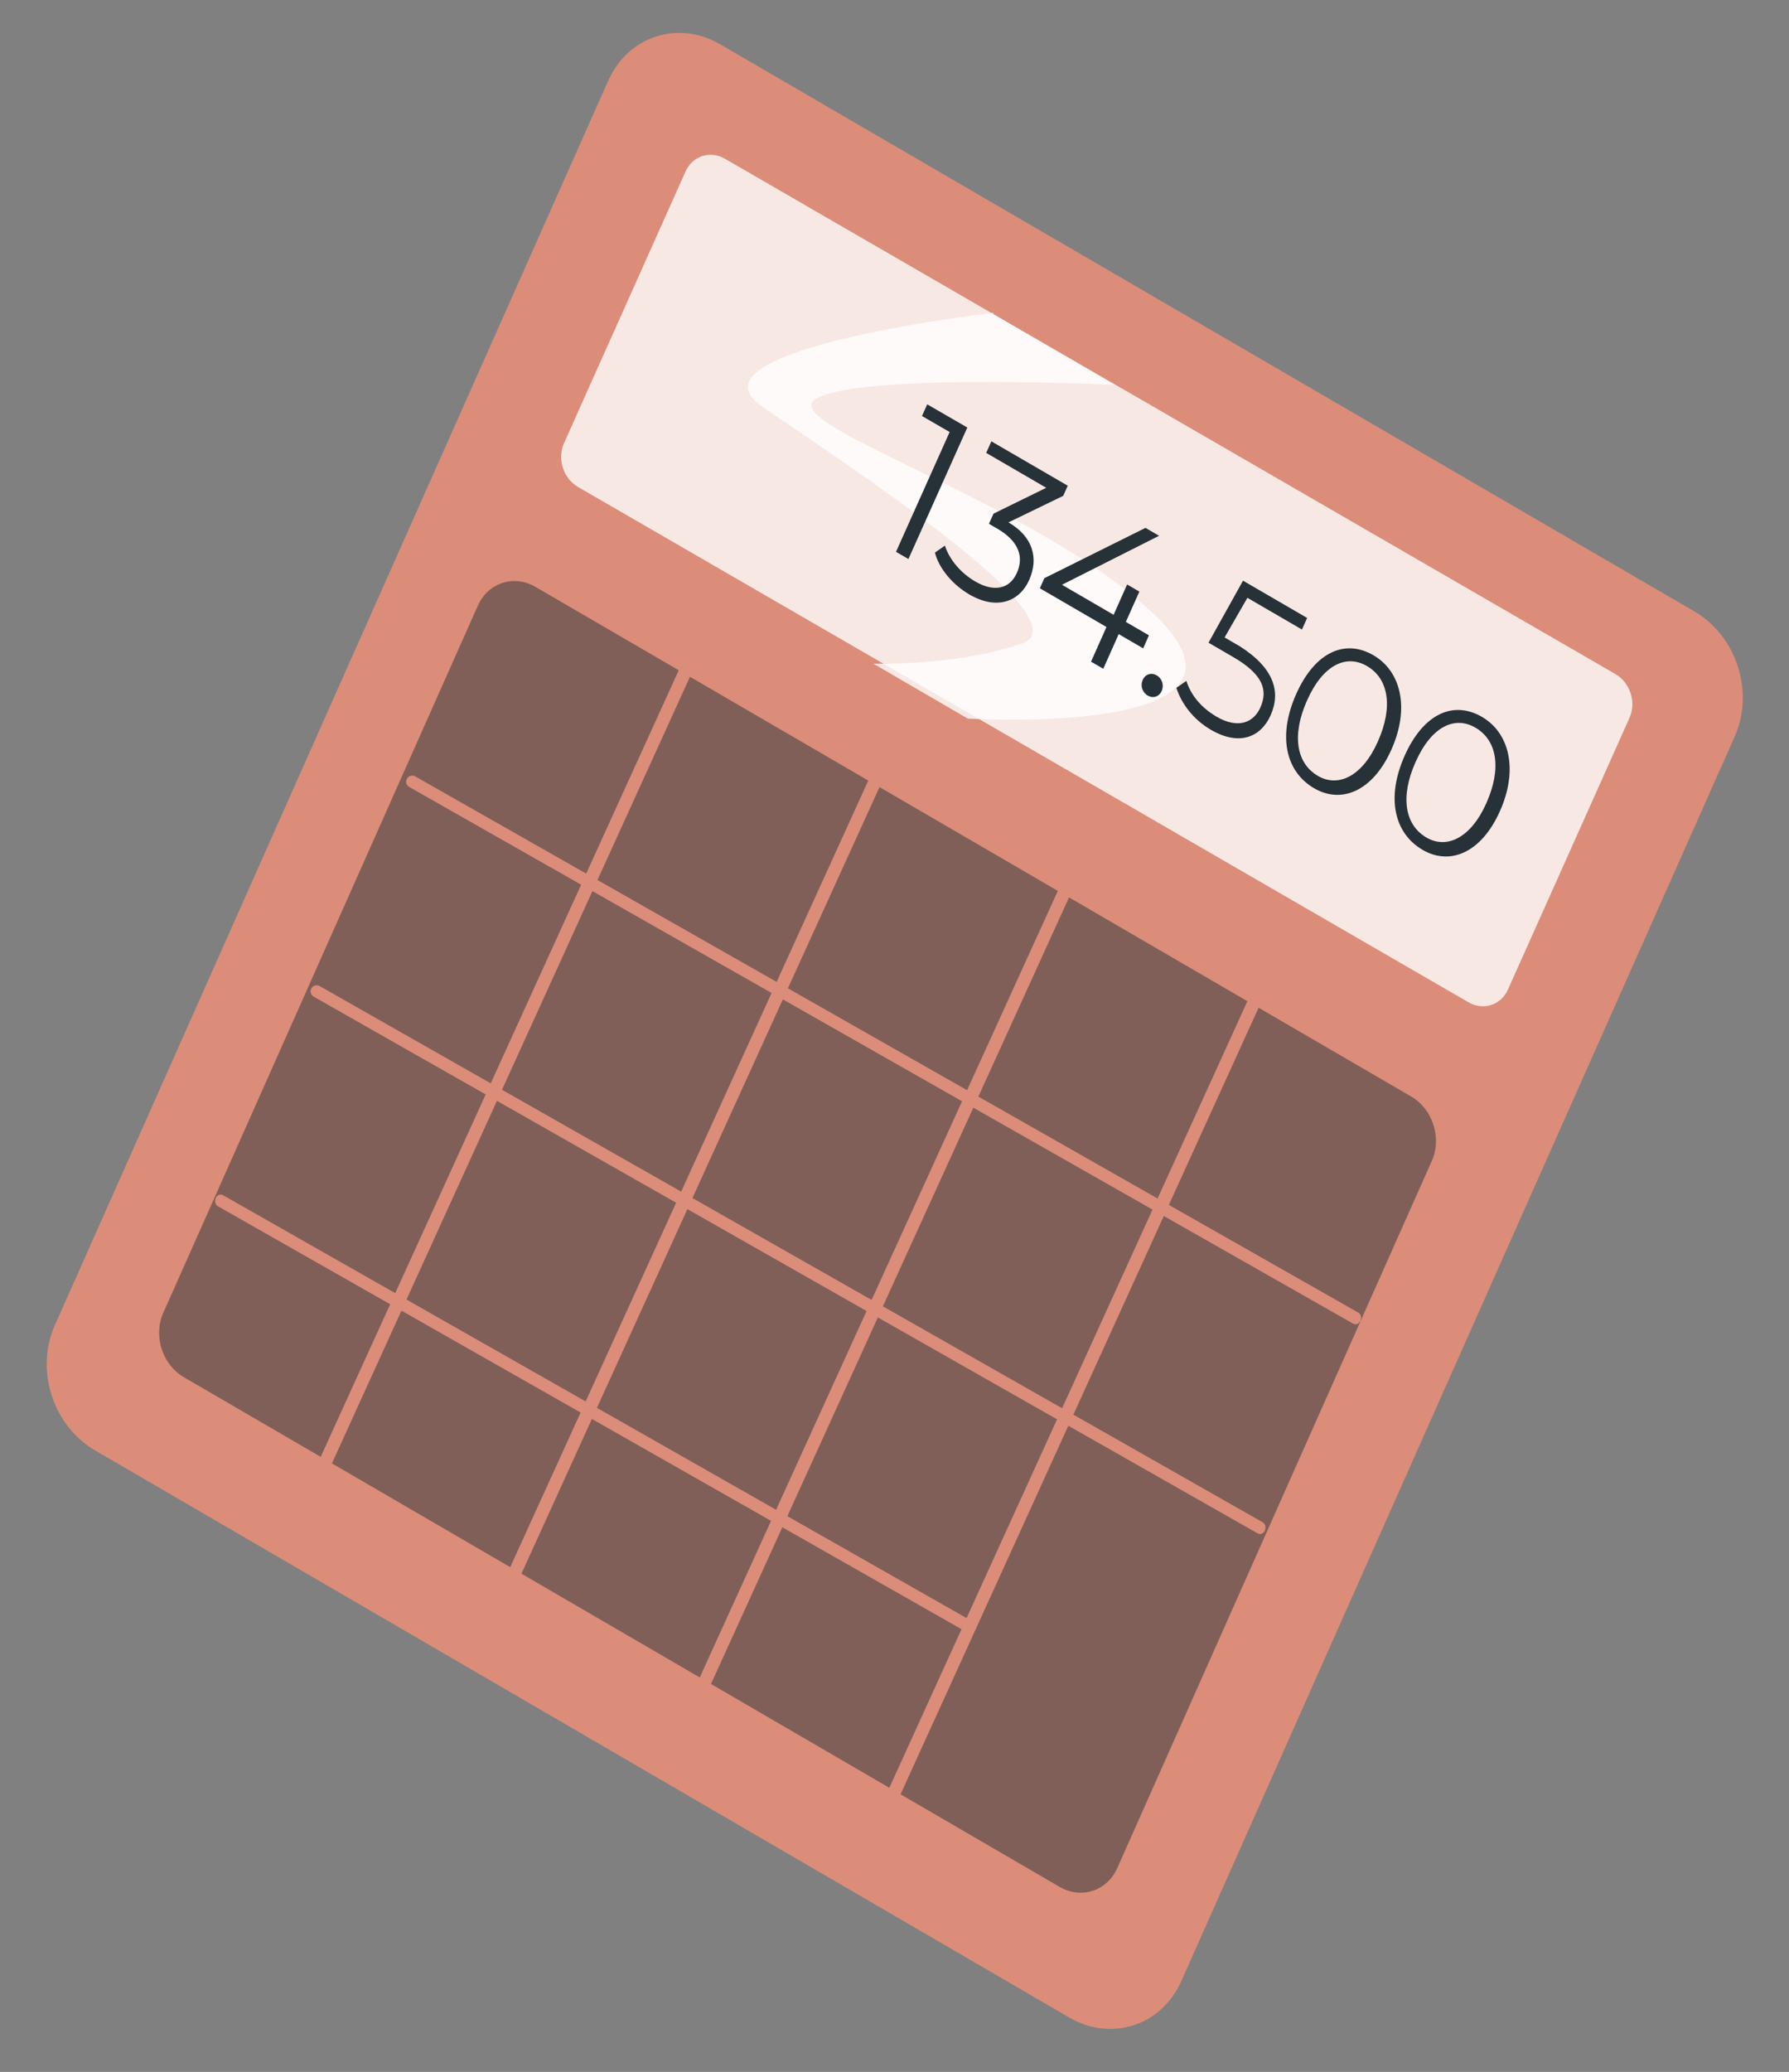
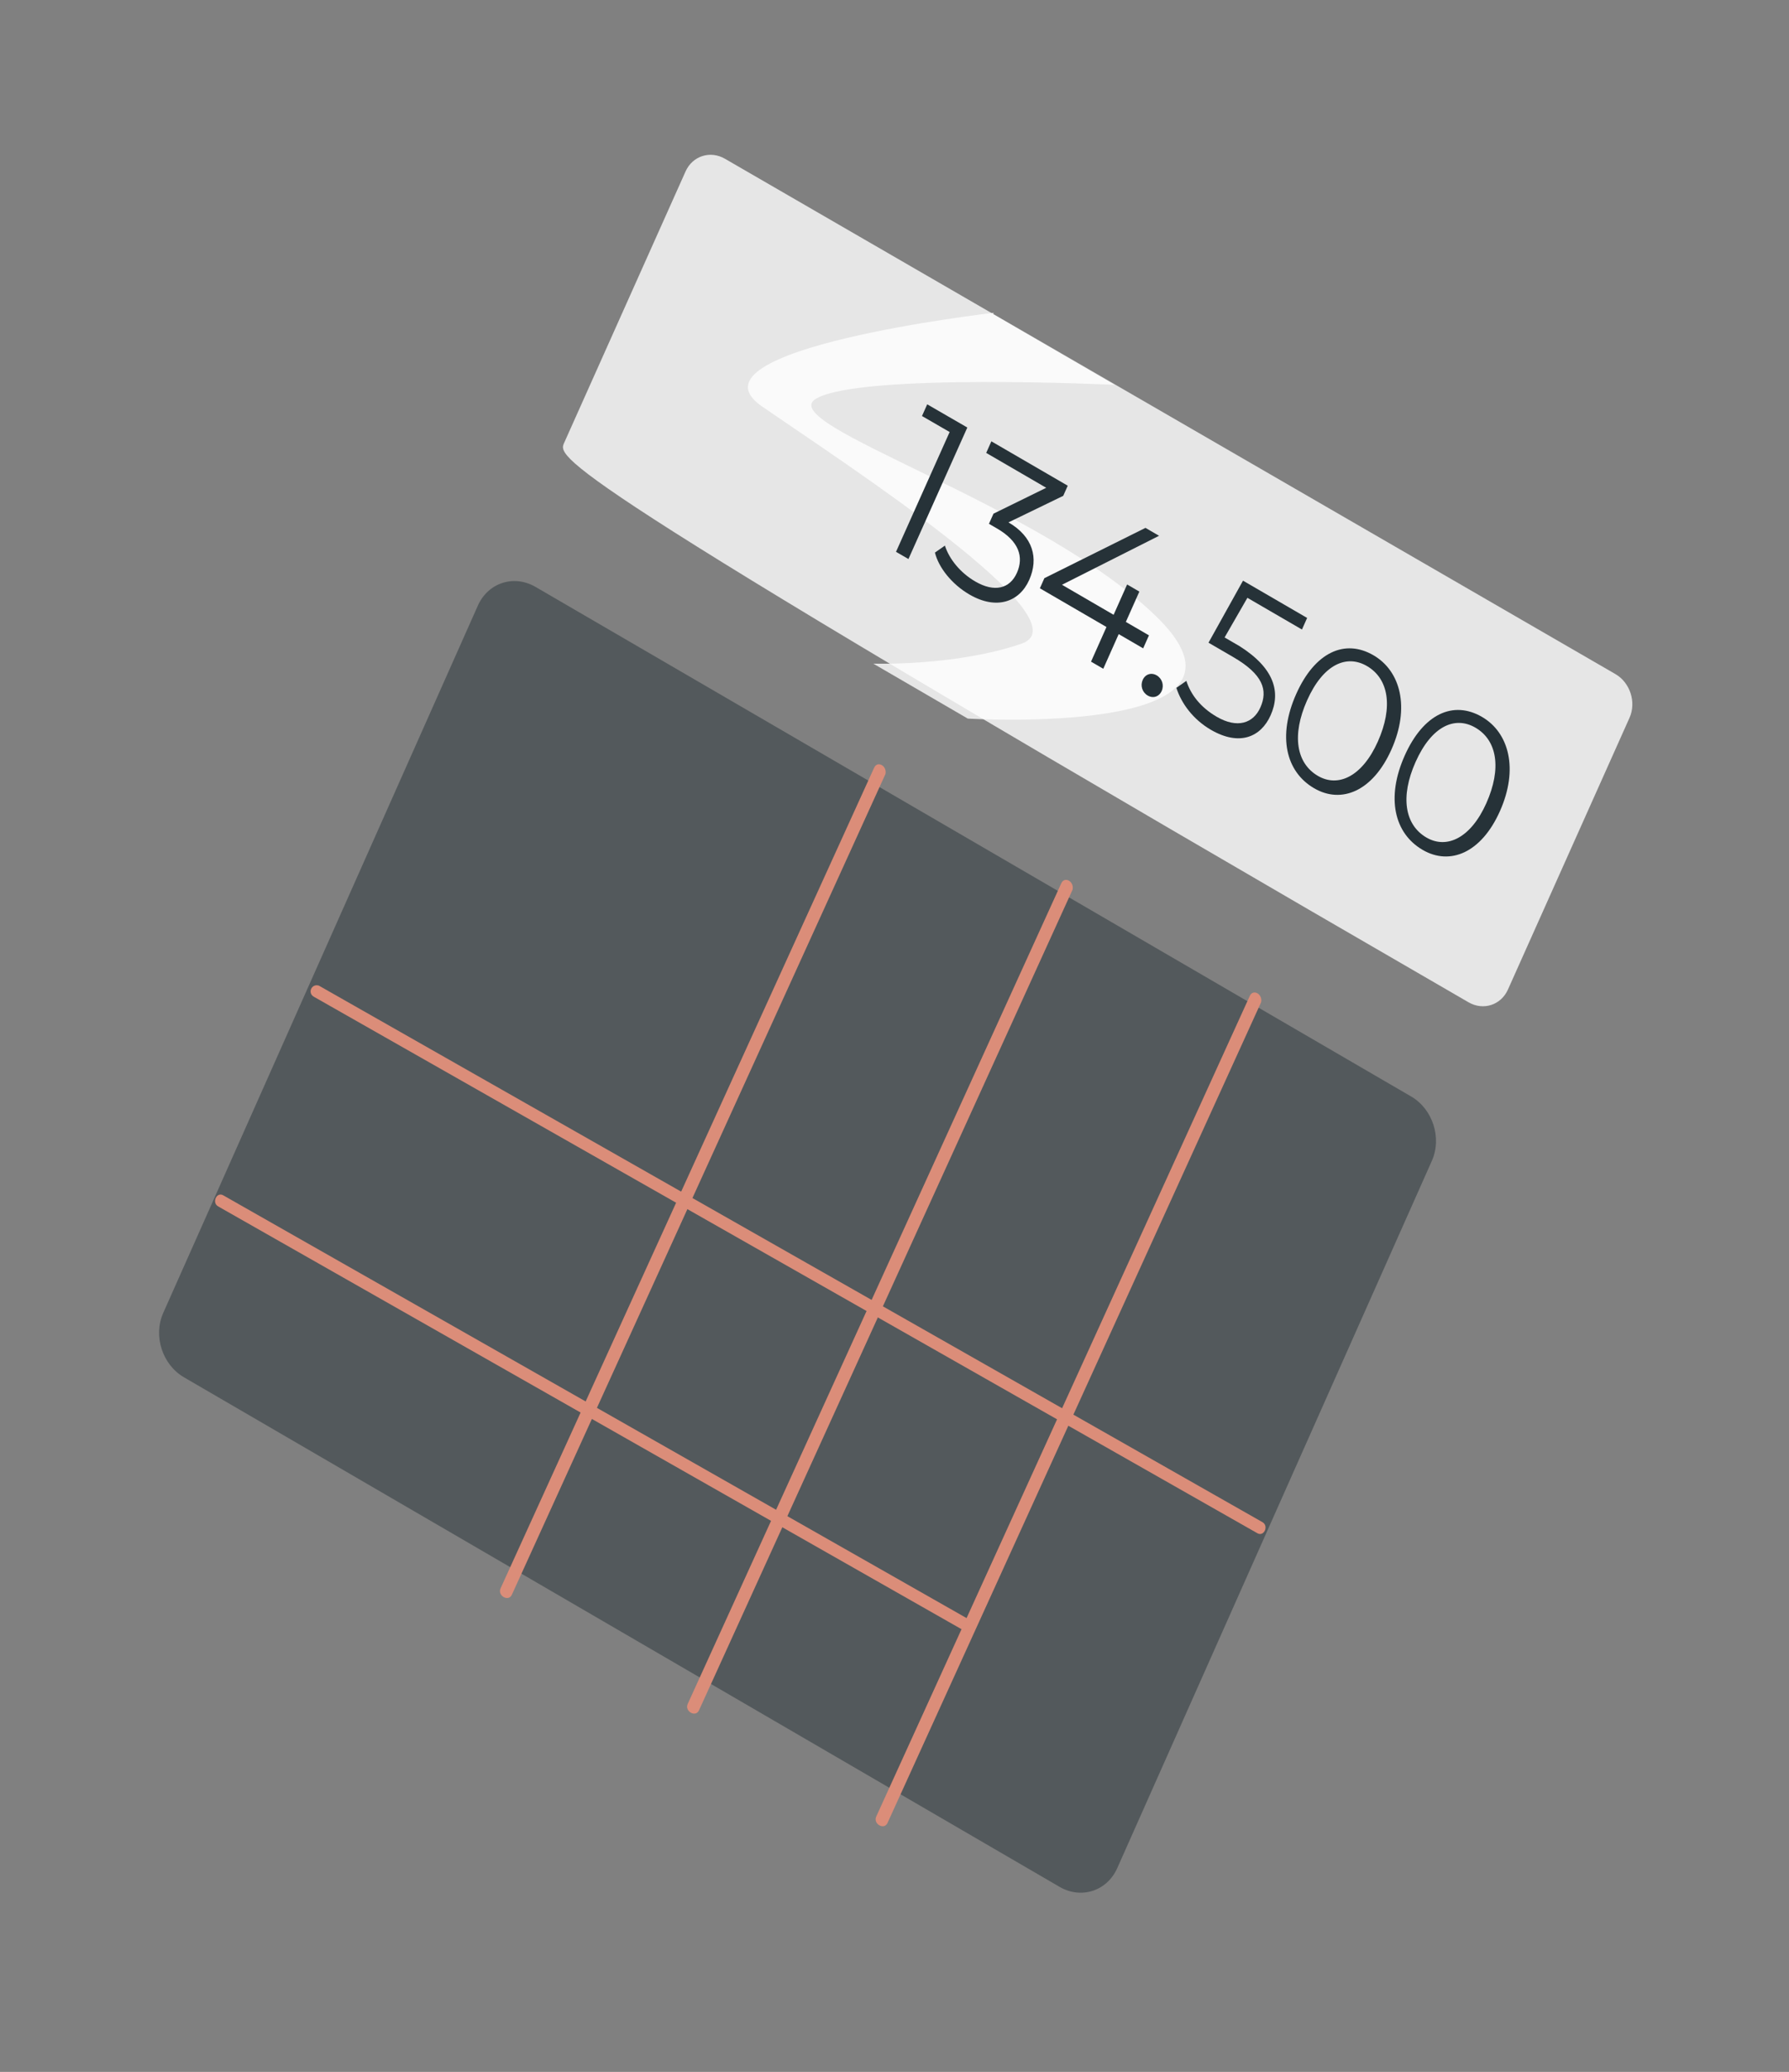
<svg xmlns="http://www.w3.org/2000/svg" width="146" height="169" viewBox="0 0 146 169" fill="none">
  <rect x="0" y="0" width="146" height="169" fill="#808080" stroke="none" />
-   <path d="M87.259 164.563L7.76 118.307C4.319 116.304 2.851 111.748 4.473 108.102L49.635 6.587C51.257 2.941 55.341 1.615 58.783 3.618L138.282 49.874C141.724 51.877 143.192 56.433 141.569 60.08L96.408 161.594C94.785 165.24 90.701 166.566 87.259 164.563Z" fill="#DB8D79" />
-   <path opacity="0.8" d="M119.85 81.757L47.176 39.723C45.975 39.029 45.456 37.426 46.022 36.163L55.948 13.984C56.514 12.72 57.959 12.254 59.16 12.948L131.833 54.983C133.034 55.677 133.553 57.279 132.987 58.543L123.061 80.721C122.495 81.985 121.05 82.452 119.85 81.757Z" fill="white" />
+   <path opacity="0.8" d="M119.85 81.757C45.975 39.029 45.456 37.426 46.022 36.163L55.948 13.984C56.514 12.72 57.959 12.254 59.16 12.948L131.833 54.983C133.034 55.677 133.553 57.279 132.987 58.543L123.061 80.721C122.495 81.985 121.05 82.452 119.85 81.757Z" fill="white" />
  <path opacity="0.8" d="M81.102 25.513C81.102 25.513 55.393 28.467 62.18 33.147C68.967 37.827 88.759 50.655 83.361 52.505C77.964 54.356 71.271 54.133 71.271 54.133L78.979 58.614C78.979 58.614 104.076 60.148 94.629 50.546C85.13 41.061 62.918 34.603 66.625 32.503C70.332 30.403 90.96 31.391 90.96 31.391L81.05 25.63L81.102 25.513Z" fill="white" />
  <path opacity="0.5" d="M86.473 153.908L15.012 112.342C13.248 111.316 12.49 108.964 13.321 107.095L38.998 49.4C39.829 47.531 41.938 46.847 43.703 47.873L115.163 89.439C116.928 90.465 117.686 92.817 116.854 94.686L91.178 152.381C90.346 154.25 88.237 154.934 86.473 153.908Z" fill="#263238" />
-   <path d="M55.792 53.796C45.649 76.069 35.45 98.461 25.307 120.734C25.032 121.336 25.952 121.859 26.227 121.257C36.37 98.984 46.569 76.592 56.712 54.319C56.872 53.652 56.067 53.194 55.792 53.796Z" fill="#DB8D79" />
  <path d="M71.338 62.622C61.194 84.894 50.996 107.287 40.852 129.559C40.578 130.161 41.498 130.684 41.772 130.082C51.916 107.81 62.114 85.417 72.258 63.145C72.417 62.478 71.612 62.02 71.338 62.622Z" fill="#DB8D79" />
  <path d="M86.61 72.05C76.466 94.322 66.268 116.715 56.124 138.987C55.85 139.589 56.77 140.112 57.044 139.51C67.188 117.238 77.386 94.845 87.53 72.573C87.689 71.905 86.884 71.448 86.61 72.05Z" fill="#DB8D79" />
  <path d="M101.995 81.237C91.851 103.509 81.653 125.902 71.509 148.174C71.235 148.776 72.155 149.299 72.429 148.697C82.573 126.425 92.771 104.032 102.915 81.76C103.074 81.092 102.269 80.635 101.995 81.237Z" fill="#DB8D79" />
-   <path d="M33.411 64.198C53.391 75.553 73.371 86.907 93.459 98.323C99.075 101.515 104.799 104.768 110.414 107.96C110.954 108.266 111.366 107.362 110.826 107.055C90.847 95.701 70.867 84.346 50.779 72.93C45.163 69.738 39.439 66.485 33.824 63.294C33.232 63.1 32.871 63.891 33.411 64.198Z" fill="#DB8D79" />
  <path d="M25.612 81.302C45.591 92.656 65.571 104.011 85.659 115.427C91.275 118.618 96.999 121.871 102.615 125.063C103.155 125.37 103.567 124.466 103.027 124.159C83.047 112.804 63.067 101.449 42.979 90.033C37.364 86.842 31.64 83.589 26.024 80.397C25.432 80.203 25.072 80.995 25.612 81.302Z" fill="#DB8D79" />
  <path d="M17.805 98.405C38.218 110.009 58.524 121.552 78.938 133.156C79.478 133.463 79.889 132.559 79.35 132.252C58.936 120.648 38.63 109.105 18.217 97.5C17.677 97.193 17.265 98.098 17.805 98.405Z" fill="#DB8D79" />
  <path d="M78.996 34.753L74.138 45.599L73.123 45.012L77.5 35.239L75.243 33.934L75.67 32.98L78.943 34.872L78.996 34.753Z" fill="#263238" />
  <path d="M83.991 47.309C83.201 49.082 81.345 49.788 79.119 48.495C77.672 47.655 76.599 46.288 76.3 45.073L77.114 44.505C77.466 45.602 78.368 46.721 79.593 47.432C81.151 48.337 82.41 48.027 82.989 46.728C83.569 45.428 83.158 44.148 81.377 43.114L80.709 42.726L81.078 41.899L85.382 39.788L80.484 36.943L80.905 35.998L87.138 39.618L86.77 40.445L82.302 42.61C84.306 43.774 84.781 45.537 83.991 47.309Z" fill="#263238" />
  <path d="M93.293 52.885L91.297 51.724L90.038 54.551L89.039 53.971L90.299 51.144L84.864 47.986L85.231 47.161L93.481 43.058L94.591 43.703L86.667 47.699L90.882 50.148L91.984 47.675L92.982 48.255L91.88 50.729L93.766 51.824L93.293 52.885Z" fill="#263238" />
  <path d="M93.256 55.461C93.465 54.991 93.954 54.831 94.397 55.088C94.839 55.345 95.014 55.891 94.805 56.361C94.595 56.831 94.106 56.991 93.664 56.733C93.221 56.476 93.046 55.931 93.256 55.461Z" fill="#263238" />
  <path d="M103.696 58.343C102.906 60.116 101.161 60.888 98.823 59.53C97.376 58.689 96.415 57.387 96.004 56.107L96.818 55.538C97.17 56.636 97.961 57.69 99.297 58.466C100.967 59.436 102.279 59.008 102.858 57.708C103.49 56.29 103.08 55.01 100.63 53.588L98.626 52.424L101.442 47.365L106.674 50.404L106.253 51.349L101.8 48.763L99.939 51.996L101.163 52.707C104.005 54.506 104.539 56.453 103.696 58.343Z" fill="#263238" />
  <path d="M105.78 56.615C107.304 53.194 109.753 52.092 112.086 53.448C114.308 54.739 115.081 57.712 113.557 61.133C112.033 64.554 109.473 65.591 107.251 64.3C104.918 62.945 104.256 60.036 105.78 56.615ZM112.446 60.488C113.707 57.657 113.332 55.36 111.554 54.327C109.888 53.359 107.983 54.182 106.669 57.131C105.408 59.962 105.783 62.259 107.56 63.292C109.227 64.26 111.184 63.319 112.446 60.488Z" fill="#263238" />
  <path d="M114.634 61.641C116.158 58.22 118.607 57.118 120.94 58.474C123.162 59.764 123.935 62.738 122.411 66.159C120.887 69.58 118.327 70.617 116.105 69.326C113.772 67.971 113.11 65.062 114.634 61.641ZM121.3 65.514C122.561 62.682 122.186 60.386 120.408 59.353C118.742 58.385 116.837 59.208 115.523 62.157C114.262 64.988 114.637 67.285 116.414 68.318C118.081 69.286 120.038 68.345 121.3 65.514Z" fill="#263238" />
</svg>